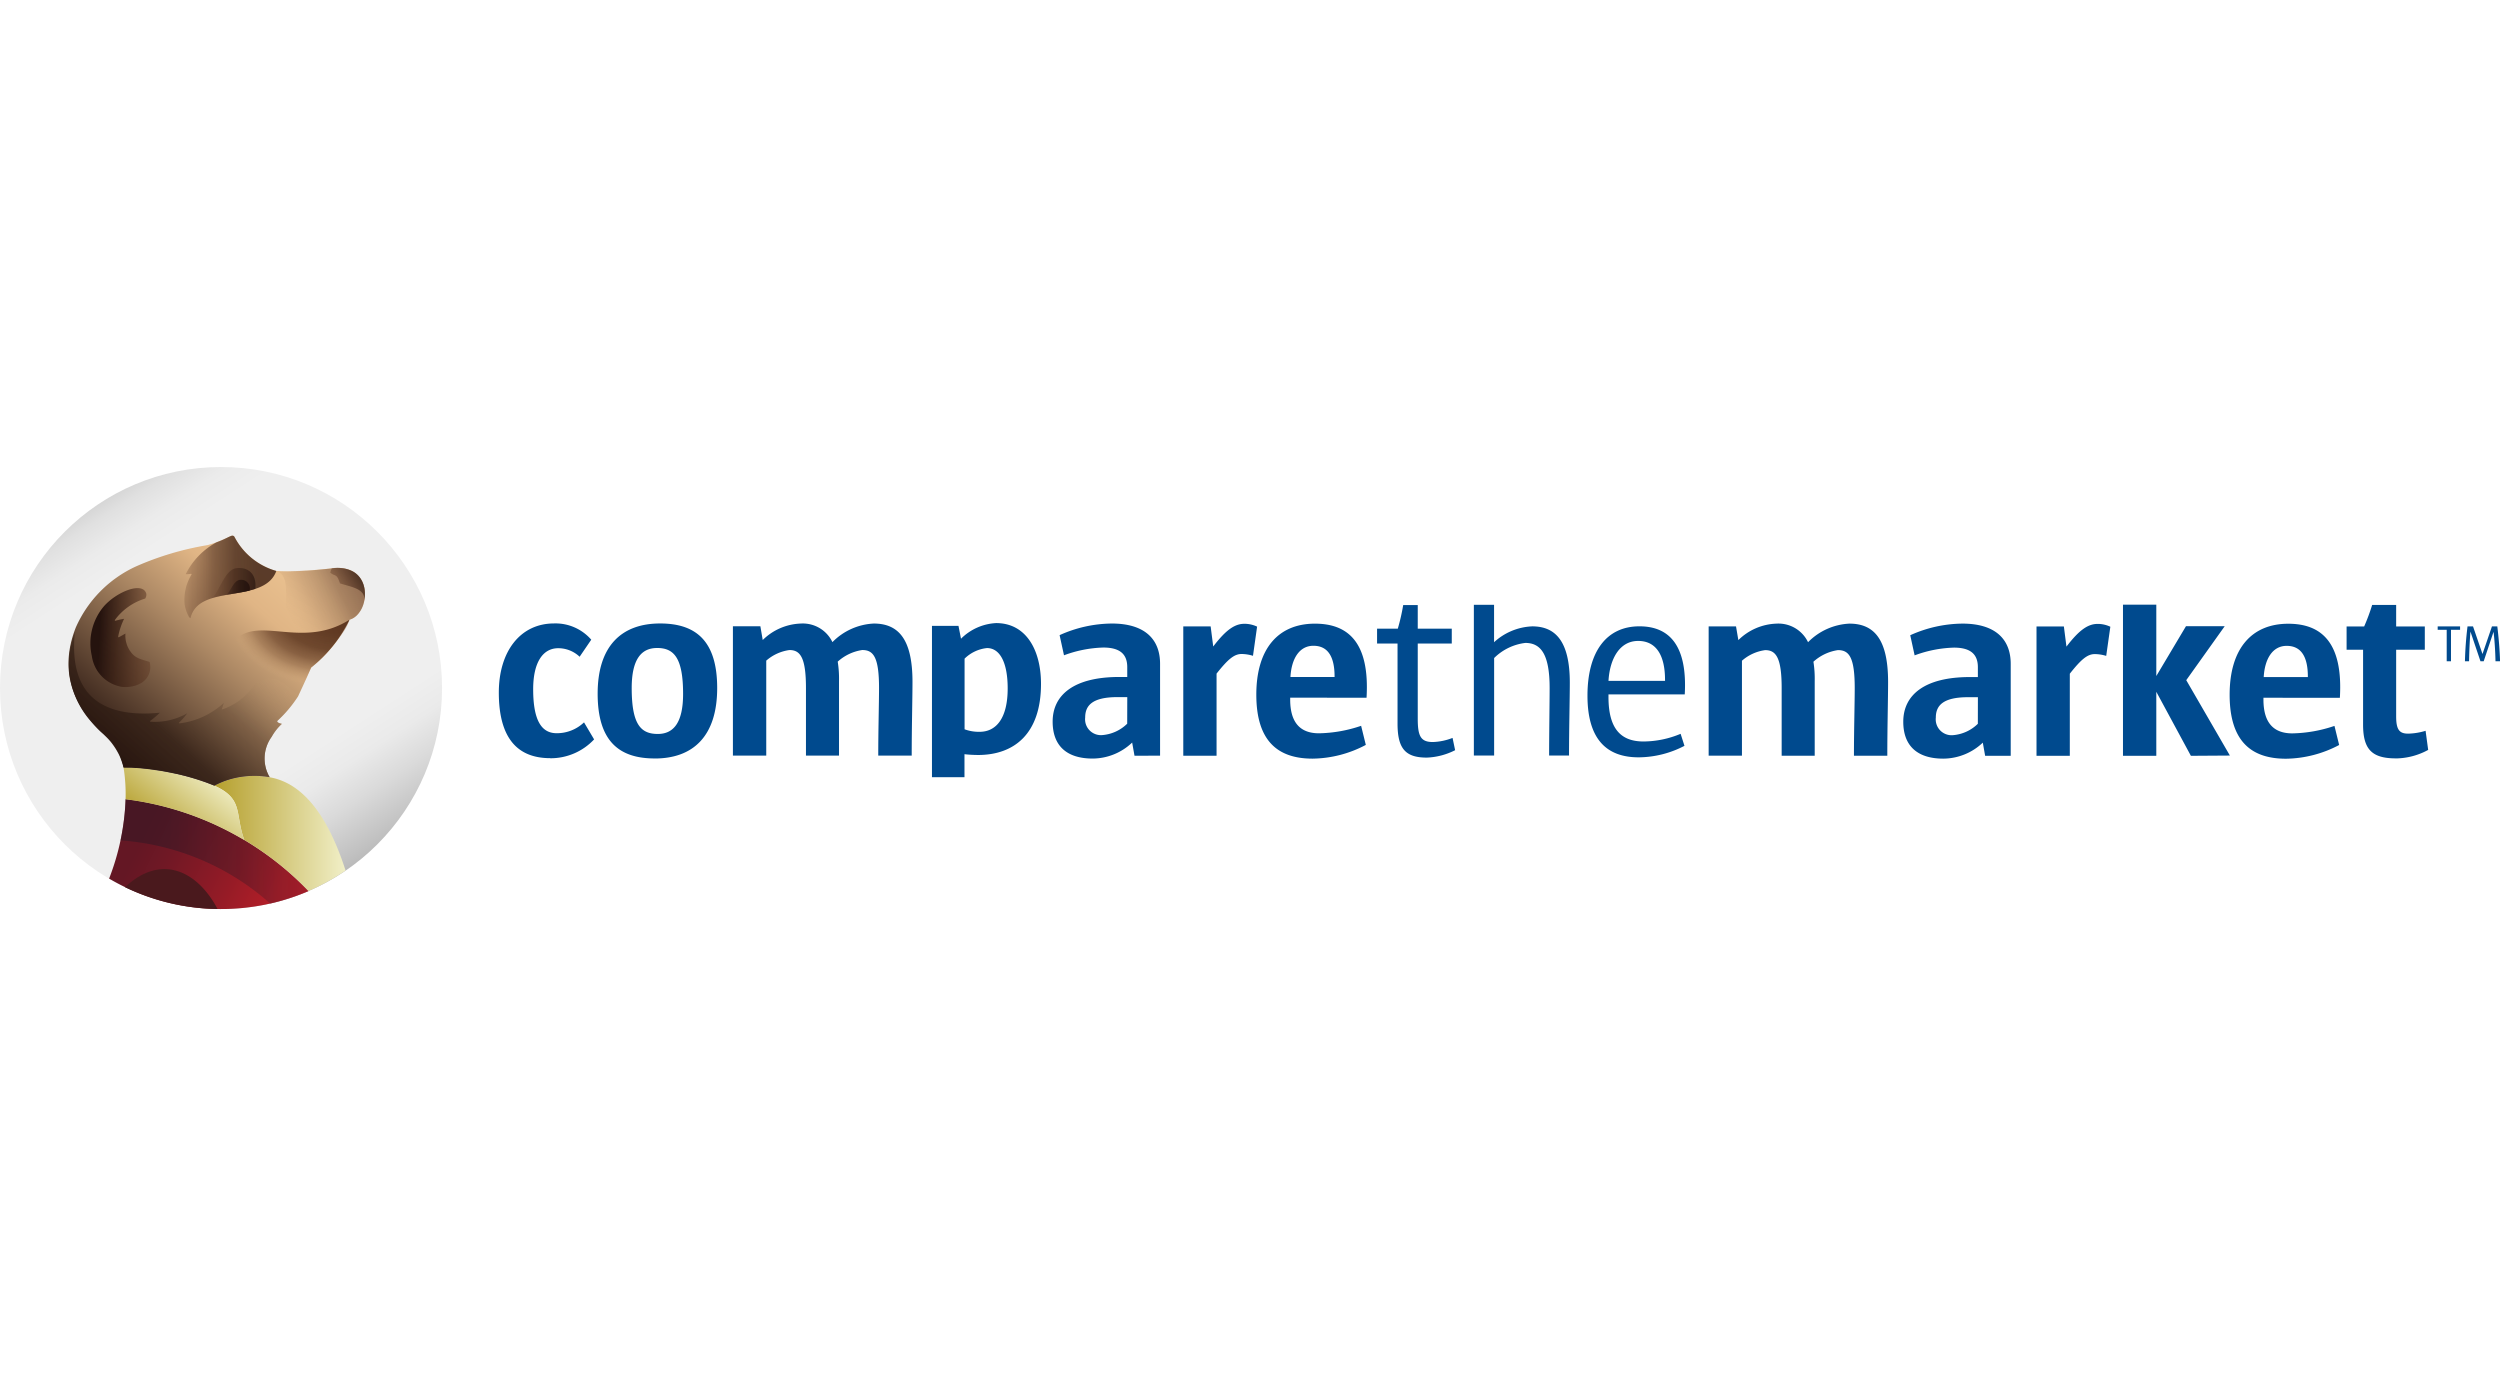
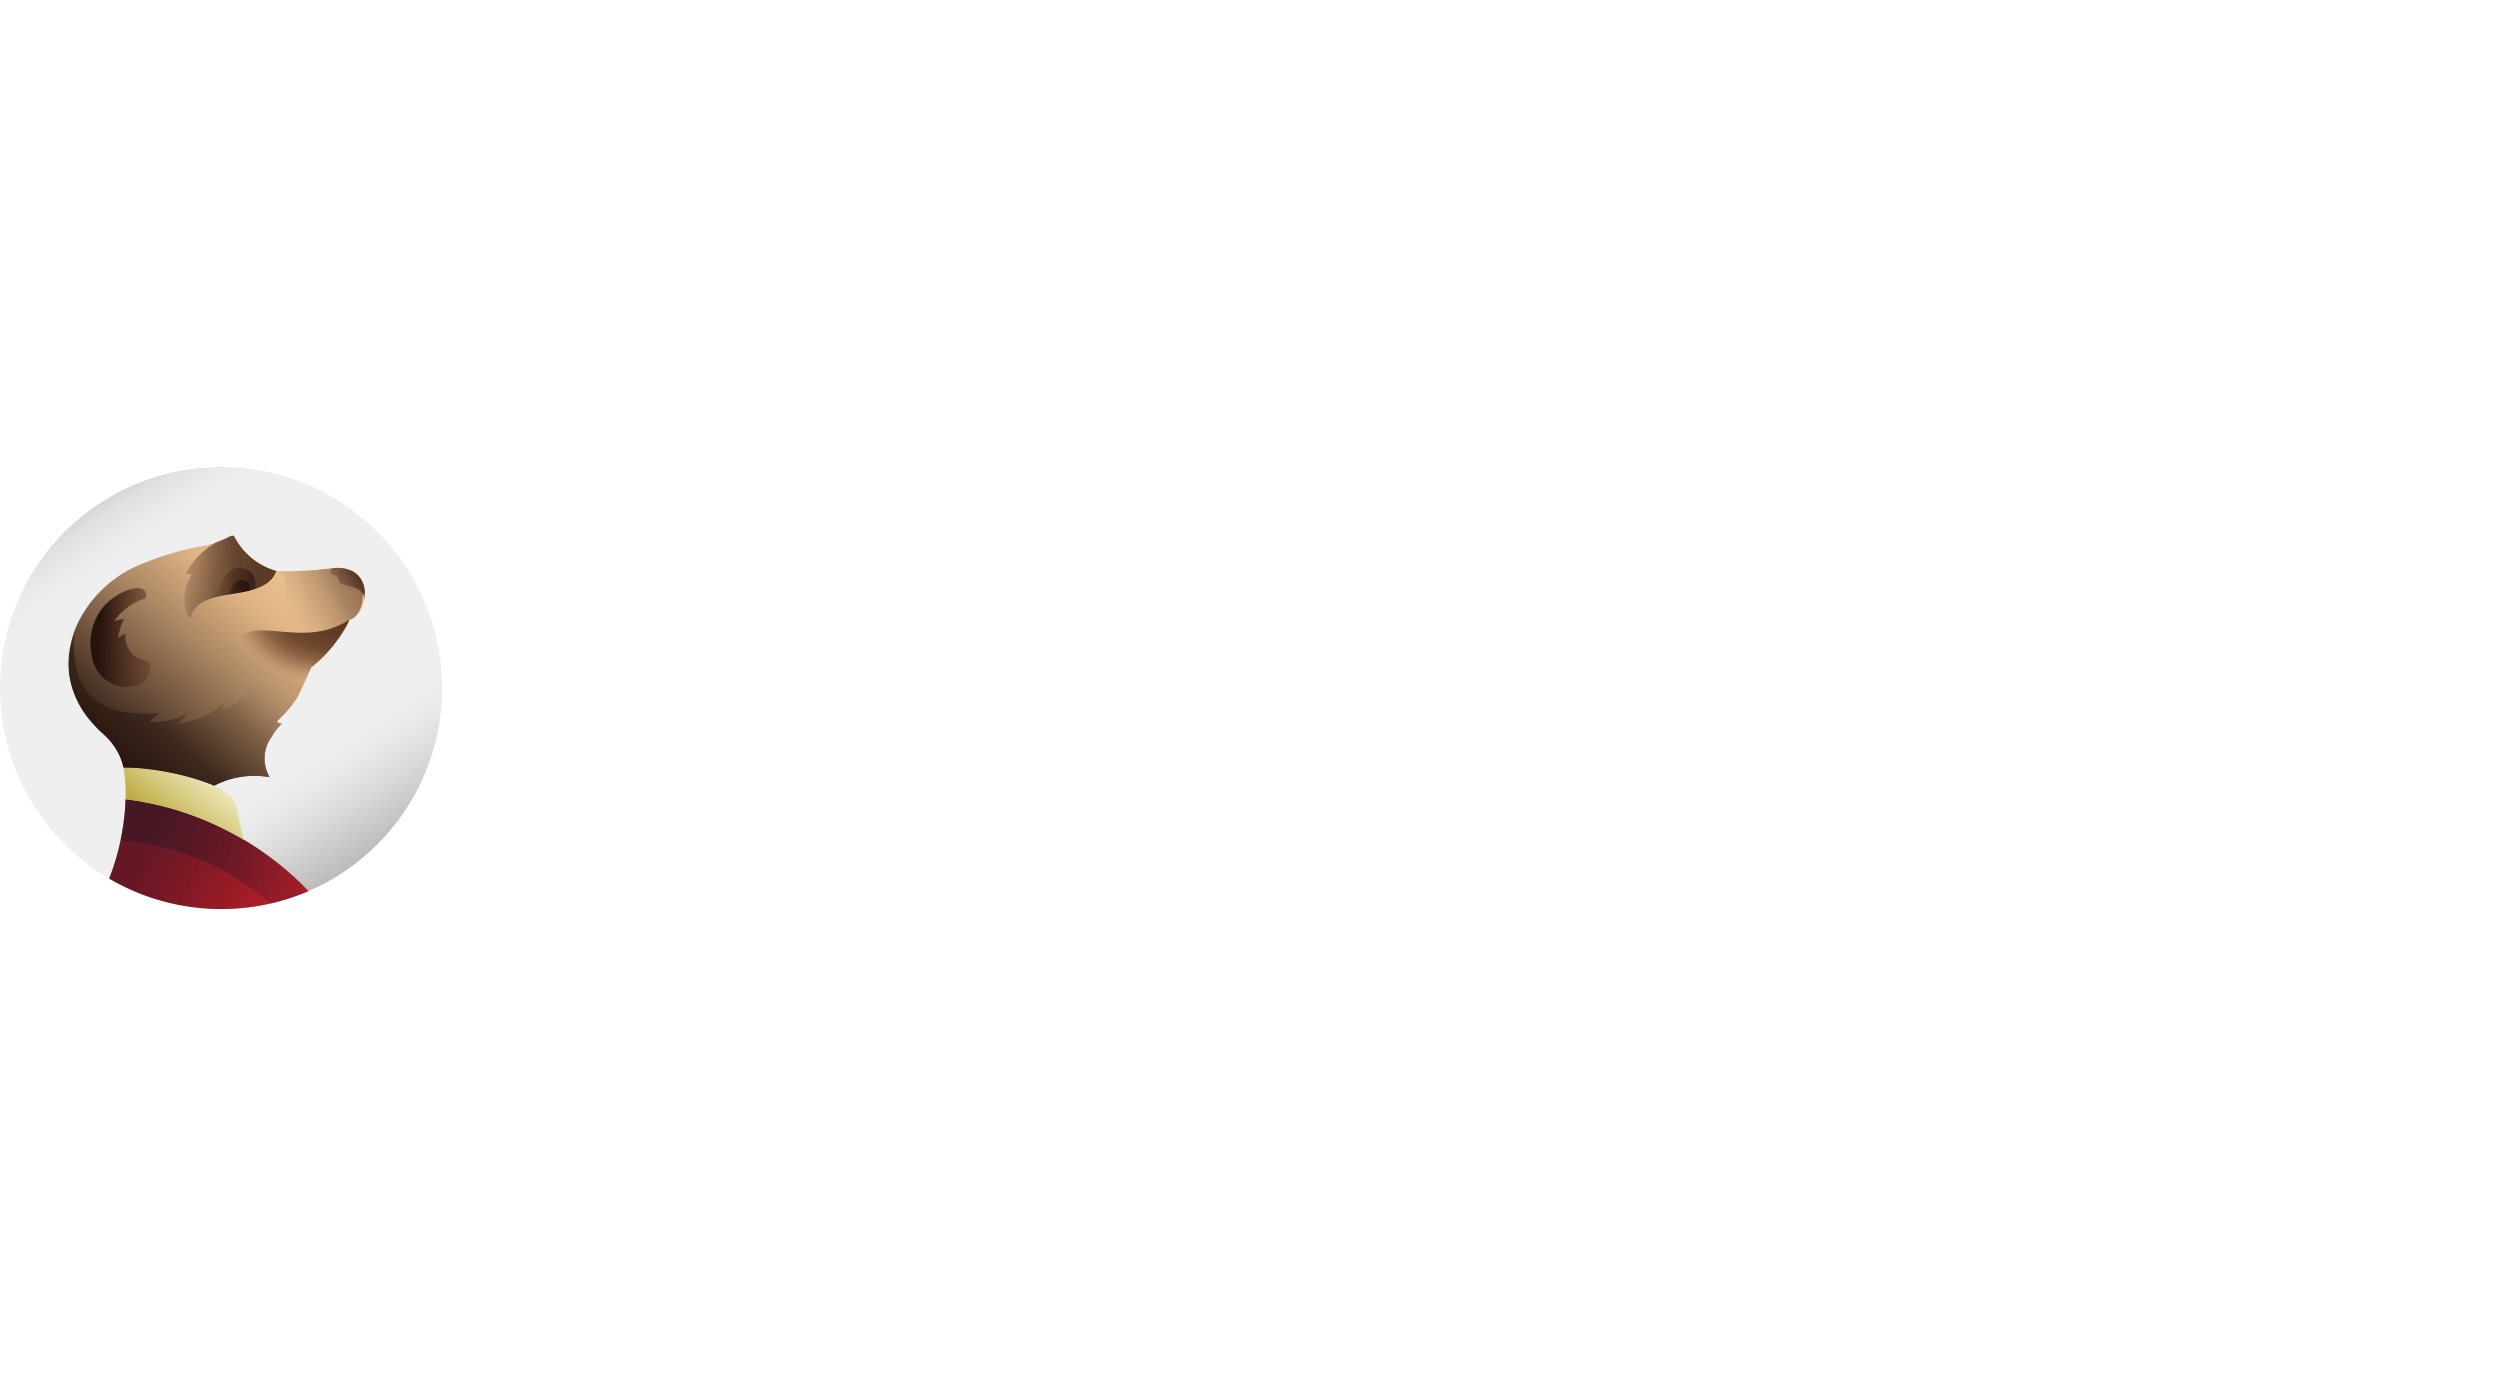
<svg xmlns="http://www.w3.org/2000/svg" xmlns:xlink="http://www.w3.org/1999/xlink" width="182" height="100" viewBox="0 0 182 100">
  <defs>
    <linearGradient id="linear-gradient" x1="0.228" y1="0.081" x2="0.772" y2="0.919" gradientUnits="objectBoundingBox">
      <stop offset="0" stop-color="#d6d6d6" />
      <stop offset="0.03" stop-color="#e0e0e0" />
      <stop offset="0.09" stop-color="#ebebeb" />
      <stop offset="0.15" stop-color="#efefef" />
      <stop offset="0.64" stop-color="#efefef" />
      <stop offset="0.73" stop-color="#efefef" />
      <stop offset="0.8" stop-color="#eaeaea" />
      <stop offset="0.88" stop-color="#dadada" />
      <stop offset="0.98" stop-color="silver" />
      <stop offset="1" stop-color="#bababa" />
    </linearGradient>
    <linearGradient id="linear-gradient-2" x1="-0.019" y1="0.419" x2="1.549" y2="0.84" gradientUnits="objectBoundingBox">
      <stop offset="0.1" stop-color="#641724" />
      <stop offset="0.21" stop-color="#711825" />
      <stop offset="0.42" stop-color="#941b26" />
      <stop offset="0.58" stop-color="#b31e28" />
      <stop offset="1" stop-color="#d2202f" />
    </linearGradient>
    <linearGradient id="linear-gradient-3" x1="0.149" y1="1.241" x2="1.614" y2="1.241" gradientUnits="objectBoundingBox">
      <stop offset="0.08" stop-color="#321724" />
      <stop offset="0.32" stop-color="#471825" stop-opacity="0.871" />
      <stop offset="0.66" stop-color="#801b29" stop-opacity="0.51" />
      <stop offset="1" stop-color="#d2202f" stop-opacity="0" />
    </linearGradient>
    <linearGradient id="linear-gradient-4" x1="0.899" y1="6.099" x2="0.899" y2="2.018" gradientUnits="objectBoundingBox">
      <stop offset="0" stop-color="#95191d" stop-opacity="0" />
      <stop offset="1" stop-color="#4a191d" />
    </linearGradient>
    <linearGradient id="linear-gradient-5" y1="0.5" x2="1.134" y2="0.5" gradientUnits="objectBoundingBox">
      <stop offset="0" stop-color="#b59f2c" />
      <stop offset="0.87" stop-color="#f0eec5" />
    </linearGradient>
    <linearGradient id="linear-gradient-6" x1="0.15" y1="0.77" x2="0.954" y2="0.151" xlink:href="#linear-gradient-5" />
    <linearGradient id="linear-gradient-7" x1="0.119" y1="0.837" x2="0.961" y2="0.084" gradientUnits="objectBoundingBox">
      <stop offset="0" stop-color="#25130e" />
      <stop offset="0.02" stop-color="#2a1711" />
      <stop offset="0.46" stop-color="#ac8864" />
      <stop offset="0.66" stop-color="#e0b585" />
      <stop offset="0.8" stop-color="#e9c08f" />
      <stop offset="1" stop-color="#fbd6a4" />
    </linearGradient>
    <linearGradient id="linear-gradient-8" x1="0.874" y1="0.158" x2="-0.09" y2="0.869" gradientUnits="objectBoundingBox">
      <stop offset="0" stop-color="#e0b585" stop-opacity="0" />
      <stop offset="0.03" stop-color="#d3aa7d" stop-opacity="0.071" />
      <stop offset="0.29" stop-color="#73573f" stop-opacity="0.58" />
      <stop offset="0.55" stop-color="#39251a" stop-opacity="0.89" />
      <stop offset="0.81" stop-color="#26140e" />
      <stop offset="1" stop-color="#25130e" />
    </linearGradient>
    <linearGradient id="linear-gradient-9" x1="0.068" y1="0.443" x2="1.285" y2="0.558" gradientUnits="objectBoundingBox">
      <stop offset="0.07" stop-color="#25130e" />
      <stop offset="0.79" stop-color="#5a321e" stop-opacity="0.4" />
    </linearGradient>
    <linearGradient id="linear-gradient-10" x1="0.077" y1="0.607" x2="0.98" y2="0.211" gradientUnits="objectBoundingBox">
      <stop offset="0.21" stop-color="#e0b585" stop-opacity="0.2" />
      <stop offset="0.49" stop-color="#a8805e" stop-opacity="0.561" />
      <stop offset="0.77" stop-color="#7a563f" stop-opacity="0.851" />
      <stop offset="0.96" stop-color="#6a4634" stop-opacity="0.961" />
    </linearGradient>
    <linearGradient id="linear-gradient-11" x1="-0.066" y1="0.5" x2="1.044" y2="0.5" gradientUnits="objectBoundingBox">
      <stop offset="0" stop-color="#5a321e" stop-opacity="0.102" />
      <stop offset="0.14" stop-color="#512c1b" stop-opacity="0.388" />
      <stop offset="0.35" stop-color="#462617" stop-opacity="0.729" />
      <stop offset="0.56" stop-color="#3f2215" stop-opacity="0.929" />
      <stop offset="0.78" stop-color="#3d2114" />
    </linearGradient>
    <linearGradient id="linear-gradient-12" x1="-0.001" y1="0.5" x2="1" y2="0.5" gradientUnits="objectBoundingBox">
      <stop offset="0" stop-color="#5a321e" stop-opacity="0.102" />
      <stop offset="0.38" stop-color="#402316" stop-opacity="0.388" />
      <stop offset="1" stop-color="#25130e" stop-opacity="0.698" />
    </linearGradient>
    <linearGradient id="linear-gradient-13" y1="0.5" x2="1" y2="0.5" gradientUnits="objectBoundingBox">
      <stop offset="0" stop-color="#25130e" stop-opacity="0.2" />
      <stop offset="0.53" stop-color="#25130e" stop-opacity="0.69" />
      <stop offset="1" stop-color="#25130e" />
    </linearGradient>
    <radialGradient id="radial-gradient" cx="0.952" cy="-0.27" r="1.604" gradientTransform="matrix(0.602, -0.193, 0.086, 0.711, 0.404, 0.105)" gradientUnits="objectBoundingBox">
      <stop offset="0.39" stop-color="#47210e" />
      <stop offset="0.58" stop-color="#4d2713" stop-opacity="0.961" />
      <stop offset="0.71" stop-color="#603922" stop-opacity="0.831" />
      <stop offset="0.82" stop-color="#81593b" stop-opacity="0.62" />
      <stop offset="0.92" stop-color="#af865f" stop-opacity="0.322" />
      <stop offset="1" stop-color="#e0b585" stop-opacity="0" />
    </radialGradient>
    <linearGradient id="linear-gradient-14" x1="0.067" y1="0.768" x2="1.052" y2="0.189" gradientUnits="objectBoundingBox">
      <stop offset="0.14" stop-color="#5a321e" stop-opacity="0.302" />
      <stop offset="1" stop-color="#25130e" stop-opacity="0.898" />
    </linearGradient>
  </defs>
  <g id="compare" transform="translate(-554 -694)">
-     <rect id="Rectangle_1886" data-name="Rectangle 1886" width="182" height="100" transform="translate(554 694)" fill="none" />
    <g id="compare-the-market" transform="translate(554 728)">
      <g id="Group_3692" data-name="Group 3692" transform="translate(36.316 10.022)">
-         <path id="Path_3017" data-name="Path 3017" d="M674.631,187.491a9.142,9.142,0,0,1-.973-.057v1.673h-2.367V178.09h1.93l.184.937a3.9,3.9,0,0,1,2.554-1.138c2.2,0,3.27,1.983,3.27,4.425,0,3.633-1.948,5.178-4.591,5.178m.661-7.785a2.732,2.732,0,0,0-1.634.771v5.142a2.956,2.956,0,0,0,1.1.183c1.192,0,2.038-.974,2.038-3.158,0-1.891-.568-2.938-1.505-2.938m-31.8,8.015c-2.481,0-3.74-1.579-3.74-4.775,0-2.989,1.559-5.033,4.022-5.033a3.445,3.445,0,0,1,2.707,1.184l-.846,1.241a2.265,2.265,0,0,0-1.559-.621c-1.109,0-1.823,1.016-1.823,2.988,0,2.293.62,3.2,1.71,3.2a2.861,2.861,0,0,0,1.992-.79l.734,1.24a4.338,4.338,0,0,1-3.2,1.373m7.612.015c-2.594,0-4.154-1.259-4.154-4.718,0-3.476,1.748-5.109,4.549-5.109,2.594,0,4.153,1.259,4.153,4.7,0,3.5-1.748,5.13-4.548,5.13m.17-8.044c-1.11,0-1.845.771-1.845,2.912,0,2.65.658,3.345,1.9,3.345,1.109,0,1.841-.77,1.841-2.913,0-2.65-.677-3.346-1.9-3.346m18.532,7.836h-2.424c0-1.9.057-3.834.057-4.924,0-2.255-.414-2.763-1.222-2.763a3.4,3.4,0,0,0-1.786.846,7.842,7.842,0,0,1,.094,1.409v5.432h-2.406v-4.923c0-2.217-.413-2.763-1.2-2.763a3.225,3.225,0,0,0-1.691.771v6.915H656.8v-9.415H658.8l.17,1a4.145,4.145,0,0,1,2.782-1.2,2.387,2.387,0,0,1,2.293,1.353,4.522,4.522,0,0,1,3.009-1.353c1.842,0,2.819,1.2,2.819,4.247,0,1.164-.057,3.308-.057,5.375m16.219,0-.17-.958a4.192,4.192,0,0,1-2.875,1.165c-1.9,0-2.913-.939-2.913-2.687,0-1.956,1.559-3.252,4.849-3.252h.582v-.714c0-.959-.545-1.429-1.748-1.429a8.877,8.877,0,0,0-2.857.564l-.32-1.466a9.39,9.39,0,0,1,3.8-.846c2.406,0,3.514,1.146,3.514,2.931v6.69Zm-.526-4.266h-.715c-1.842,0-2.349.62-2.349,1.485a1.153,1.153,0,0,0,1.259,1.278,2.915,2.915,0,0,0,1.8-.827Zm9.152-3.007a2.886,2.886,0,0,0-.828-.132c-.526,0-.977.357-1.823,1.428v5.976h-2.423v-9.415h1.992l.188,1.466c.958-1.259,1.6-1.654,2.274-1.654a2.157,2.157,0,0,1,.92.207Zm2.708,3.047v.131c0,1.73.77,2.463,2.1,2.463a10.019,10.019,0,0,0,3.065-.545l.341,1.39a8.447,8.447,0,0,1-3.871,1c-2.482,0-4.1-1.221-4.1-4.661,0-3.364,1.615-5.166,4.266-5.166,2.406,0,4,1.353,3.759,5.393Zm3.232-1.541c0-1.5-.526-2.237-1.541-2.237-1.034,0-1.6.958-1.672,2.274h3.213Zm40.234,5.766h-2.424c0-1.9.057-3.834.057-4.924,0-2.255-.414-2.763-1.221-2.763a3.4,3.4,0,0,0-1.786.846,7.83,7.83,0,0,1,.094,1.409v5.432h-2.406v-4.923c0-2.217-.414-2.763-1.2-2.763a3.217,3.217,0,0,0-1.691.771v6.915h-2.424v-9.415h1.992l.17,1a4.145,4.145,0,0,1,2.781-1.2,2.388,2.388,0,0,1,2.293,1.353,4.521,4.521,0,0,1,3.009-1.353c1.841,0,2.818,1.2,2.818,4.247,0,1.164-.057,3.308-.057,5.375m7.122,0-.17-.958a4.2,4.2,0,0,1-2.876,1.165c-1.9,0-2.914-.939-2.914-2.687,0-1.956,1.56-3.252,4.849-3.252h.582v-.714c0-.959-.546-1.429-1.747-1.429a8.874,8.874,0,0,0-2.857.564l-.319-1.466a9.389,9.389,0,0,1,3.8-.846c2.406,0,3.514,1.146,3.514,2.931v6.69Zm-.527-4.266h-.714c-1.842,0-2.349.62-2.349,1.485a1.153,1.153,0,0,0,1.259,1.278,2.913,2.913,0,0,0,1.8-.827Zm9.341-3.007a2.906,2.906,0,0,0-.828-.131c-.526,0-.976.357-1.822,1.428v5.976h-2.424v-9.415h1.992l.188,1.467c.959-1.259,1.6-1.654,2.275-1.654a2.157,2.157,0,0,1,.92.207Zm6.165,7.274-2.518-4.661v4.661h-2.426V176.55h2.426v5.193l2.16-3.627h2.82l-2.8,3.928,3.177,5.488Zm5.282-4.227v.131c0,1.73.771,2.463,2.105,2.463a10.023,10.023,0,0,0,3.065-.545l.341,1.39a8.458,8.458,0,0,1-3.872,1c-2.481,0-4.1-1.221-4.1-4.661,0-3.364,1.615-5.166,4.266-5.166,2.406,0,4,1.353,3.759,5.393Zm3.233-1.541c0-1.5-.526-2.237-1.541-2.237-1.034,0-1.6.958-1.672,2.274h3.214Zm6.408,5.955c-1.747,0-2.388-.658-2.388-2.462v-5.447h-1.2v-1.694h1.279a14.27,14.27,0,0,0,.581-1.566h1.748v1.567h2.086v1.694h-2.086v4.848c0,.959.227,1.259.865,1.259a4.641,4.641,0,0,0,1.278-.207l.188,1.391a5.009,5.009,0,0,1-2.349.62m-70.557-.06c-1.565,0-2.124-.67-2.124-2.477v-5.829h-1.49v-1.079h1.509a14.816,14.816,0,0,0,.392-1.717h1.06v1.717h2.477v1.079h-2.477v5.459c0,1.267.2,1.714,1.1,1.714a4.292,4.292,0,0,0,1.434-.3l.187.894a4.948,4.948,0,0,1-2.068.54m10.378-.152H716.22c0-1.751.037-3.781.037-4.918,0-2.441-.633-3.279-1.769-3.279a3.892,3.892,0,0,0-2.271,1.1v7.1h-1.476V176.557h1.471v2.725a4.359,4.359,0,0,1,2.776-1.155c1.677,0,2.738,1.062,2.738,4.1,0,1.118-.057,3.372-.057,5.291m2.872-4.437v.186c0,2.31.894,3.241,2.552,3.241a7.068,7.068,0,0,0,2.7-.559l.28.875a7.291,7.291,0,0,1-3.336.838c-2.235,0-3.725-1.211-3.725-4.489,0-3.224,1.4-5.049,3.782-5.049,2.18,0,3.5,1.4,3.3,4.956Zm4.117-1.062c0-1.77-.633-2.831-1.956-2.831-1.362,0-2.067,1.323-2.16,2.906h4.117Zm57.218-3.641v2.288h-.312v-2.288h-.657v-.248h1.631v.248Zm3.24,2.288c-.015-.785-.075-1.627-.143-2.142h0l-.715,2.142h-.237l-.722-2.142h-.007c-.048.564-.086,1.357-.1,2.142h-.3a25.286,25.286,0,0,1,.188-2.536h.4l.689,2.01.689-2.01h.39c.1.815.177,1.725.2,2.536Z" transform="translate(-639.76 -176.55)" fill="#004a8e" />
-       </g>
+         </g>
      <circle id="Ellipse_78" data-name="Ellipse 78" cx="16.091" cy="16.091" r="16.091" transform="translate(0 0)" fill="url(#linear-gradient)" />
      <path id="Path_3018" data-name="Path 3018" d="M141.054,426a17.65,17.65,0,0,1-1.2,5.78,16.115,16.115,0,0,0,14.516.908A22.292,22.292,0,0,0,141.054,426Z" transform="translate(-131.911 -401.818)" fill="url(#linear-gradient-2)" />
      <path id="Path_3019" data-name="Path 3019" d="M154.91,426a16.253,16.253,0,0,1-.37,3,18.263,18.263,0,0,1,10.9,4.6,16.005,16.005,0,0,0,2.779-.908A22.3,22.3,0,0,0,154.91,426Z" transform="translate(-145.767 -401.818)" opacity="0.55" fill="url(#linear-gradient-3)" />
-       <path id="Path_3020" data-name="Path 3020" d="M160.34,516.954a16.021,16.021,0,0,0,6.736,1.589C165.579,515.715,162.939,514.512,160.34,516.954Z" transform="translate(-151.238 -486.367)" fill="url(#linear-gradient-4)" />
-       <path id="Path_3021" data-name="Path 3021" d="M278.894,396.259a6.375,6.375,0,0,0-4.094.6l.011,0c2.151.97,1.476,2.044,2.176,3.953a22.026,22.026,0,0,1,4.668,3.715,16.032,16.032,0,0,0,2.7-1.489.015.015,0,0,0,0-.013C282.844,398.342,280.84,396.627,278.894,396.259Z" transform="translate(-259.201 -373.663)" fill="url(#linear-gradient-5)" />
      <path id="Path_3022" data-name="Path 3022" d="M165.009,386.023l-.011,0a19.671,19.671,0,0,0-6.609-1.358,12.33,12.33,0,0,1,.152,2.343,22.148,22.148,0,0,1,7.854,2.524q.4.217.789.448C166.485,388.069,167.16,386.993,165.009,386.023Z" transform="translate(-149.399 -362.82)" fill="url(#linear-gradient-6)" />
      <path id="Path_3023" data-name="Path 3023" d="M106.871,90.415s-1.3.141-1.894.161a14.778,14.778,0,0,1-2.071.022,4.956,4.956,0,0,1-3.028-2.444c0-.006-.006-.01-.009-.015a.174.174,0,0,0-.227-.1c-.141.041-.363.174-.757.341l-.032.013h0a8.072,8.072,0,0,1-.959.324,21.628,21.628,0,0,0-5.184,1.541,8.79,8.79,0,0,0-4.4,4.449c-1.411,3.576.206,6.158,2.124,7.834a4.212,4.212,0,0,1,1.349,2.327,19.67,19.67,0,0,1,6.609,1.358,6.375,6.375,0,0,1,4.027-.615,2.691,2.691,0,0,1,.146-2.938,3.817,3.817,0,0,1,.745-.944c-.105-.036-.3-.049-.348-.2a9.221,9.221,0,0,0,1.52-1.793.263.263,0,0,0,.018-.033c.539-1.146.946-2.077.946-2.077a9.952,9.952,0,0,0,2.791-3.486C109.783,93.713,110.075,89.965,106.871,90.415Z" transform="translate(-82.789 -83.032)" fill="url(#linear-gradient-7)" />
      <path id="Path_3024" data-name="Path 3024" d="M104.966,215.34v.01a9.035,9.035,0,0,1-1.557,1.859l0,0c.05.149.243.163.348.2a3.817,3.817,0,0,0-.745.944,2.679,2.679,0,0,0-.149,2.932l0,.006h0l-.036-.007-.043-.007a.237.237,0,0,1-.045-.007l-.1-.014-.068-.01-.119-.014h-.019l-.086-.01c-.066-.006-.132-.011-.2-.015a6.4,6.4,0,0,0-1.452.073h-.007c-.085.014-.17.03-.251.047a6.236,6.236,0,0,0-.732.2c-.12.041-.236.087-.349.134-.061.025-.121.051-.181.078l-.17.079-.012.006q-.082.04-.16.082c-.073-.031-.145-.061-.219-.091l-.037-.015-.2-.08-.053-.02c-.057-.024-.114-.046-.174-.065l-.079-.027-.2-.07-.242-.079-.048-.015q-.237-.075-.473-.142l-.048-.013c-.071-.02-.142-.04-.212-.057l-.025-.007-.208-.054H96.6l-.246-.061-.043-.01-.213-.049-.018,0L95.841,221l-.015,0c-.234-.049-.463-.094-.685-.133l-.033-.006-.205-.035h-.014l-.188-.031h-.022l-.148-.023h-.008l-.134-.02-.038-.005-.105-.015-.038-.005-.131-.018h0l-.131-.016h-.014l-.114-.014-.02,0-.263-.029h-.01l-.16-.016H93.35l-.06-.006-.031,0-.082-.007h-.007l-.06,0h-.023l-.144-.011h-.008l-.147-.01-.062,0h-.008l-.053,0-.057,0h-.38c-.01-.041-.021-.083-.032-.124-.016-.06-.033-.118-.051-.177-.035-.114-.074-.222-.114-.33a.056.056,0,0,0-.006-.015,3.169,3.169,0,0,0-.223-.48l-.032-.057-.03-.052c-.027-.049-.035-.063-.065-.11q-.073-.119-.152-.233c-.031-.044-.062-.087-.094-.131l-.011-.016a3.637,3.637,0,0,0-.264-.32c-.049-.057-.1-.108-.152-.16s-.134-.132-.2-.195-.147-.133-.22-.2l-.014-.012c-.072-.068-.143-.137-.213-.208l0,0v0q-.107-.108-.212-.221v0c-.071-.076-.14-.153-.209-.232v0c-.052-.06-.1-.12-.153-.181a6.469,6.469,0,0,1-1.5-3.417,6.65,6.65,0,0,1,.341-2.823v0c.022-.063.043-.126.065-.189v-.006c-.552,5.267,2.793,6.22,6.189,5.885a6.837,6.837,0,0,1-.7.588c-.023.017-.026.062.009.068a4.776,4.776,0,0,0,2.68-.615,4.912,4.912,0,0,1-.59.673.037.037,0,0,0,.026.063,5.784,5.784,0,0,0,3.236-1.5q-.073.216-.144.431a.036.036,0,0,0,.045.046,4.625,4.625,0,0,0,2.152-1.554,1.595,1.595,0,0,1,2.346-.3Z" transform="translate(-83.234 -198.711)" fill="url(#linear-gradient-8)" />
      <path id="Path_3025" data-name="Path 3025" d="M118.953,160.006a1.979,1.979,0,0,1-.427-1.392c-.16.086-.314.181-.475.265a.037.037,0,0,1-.057-.032,5.1,5.1,0,0,1,.434-1.306,5.272,5.272,0,0,0-.627.14.037.037,0,0,1-.042-.057,4.269,4.269,0,0,1,2.209-1.559l.02-.046a.466.466,0,0,0,.057-.284v-.011c-.241-.942-2.206-.142-3.129.954a4.167,4.167,0,0,0-.837,3.572A2.646,2.646,0,0,0,118.3,162.5a2.517,2.517,0,0,0,.761-.048l.027-.006a2.251,2.251,0,0,0,.53-.2,1.347,1.347,0,0,0,.664-1.564C119.8,160.513,119.292,160.456,118.953,160.006Z" transform="translate(-109.393 -146.491)" fill="url(#linear-gradient-9)" />
-       <path id="Path_3026" data-name="Path 3026" d="M360.849,131.264c0-.057-.006-.118-.011-.177s-.014-.109-.023-.163c-.006-.033-.012-.066-.02-.1a1.954,1.954,0,0,0-.144-.414,1.685,1.685,0,0,0-.3-.434,1.657,1.657,0,0,0-.205-.181,1.726,1.726,0,0,0-.158-.1,2.479,2.479,0,0,0-1.624-.227s-1.3.14-1.891.161c-.806.028-1.505.066-1.873.047a1.028,1.028,0,0,1-.2-.025c1.9.6-1.2,5.417,3.624,5.973A9.578,9.578,0,0,0,359.4,133.9l.005-.008c.027-.047.054-.094.078-.14v0c.023-.042.044-.084.065-.126l.011-.023c.021-.043.041-.086.06-.128a.011.011,0,0,1,0-.007c.017-.039.033-.077.048-.114,0-.01.009-.02.013-.031.015-.041.031-.082.044-.122l.049-.016.05-.018a1.2,1.2,0,0,0,.14-.065c.026-.014.052-.03.077-.045l.041-.027a1.37,1.37,0,0,0,.156-.127l.006-.005a1.967,1.967,0,0,0,.5-.845,2.466,2.466,0,0,0,.106-.788Z" transform="translate(-334.282 -122.081)" opacity="0.71" fill="url(#linear-gradient-10)" />
+       <path id="Path_3026" data-name="Path 3026" d="M360.849,131.264c0-.057-.006-.118-.011-.177s-.014-.109-.023-.163c-.006-.033-.012-.066-.02-.1a1.954,1.954,0,0,0-.144-.414,1.685,1.685,0,0,0-.3-.434,1.657,1.657,0,0,0-.205-.181,1.726,1.726,0,0,0-.158-.1,2.479,2.479,0,0,0-1.624-.227s-1.3.14-1.891.161c-.806.028-1.505.066-1.873.047a1.028,1.028,0,0,1-.2-.025c1.9.6-1.2,5.417,3.624,5.973A9.578,9.578,0,0,0,359.4,133.9l.005-.008c.027-.047.054-.094.078-.14v0c.023-.042.044-.084.065-.126l.011-.023c.021-.043.041-.086.06-.128a.011.011,0,0,1,0-.007c.017-.039.033-.077.048-.114,0-.01.009-.02.013-.031.015-.041.031-.082.044-.122l.049-.016.05-.018a1.2,1.2,0,0,0,.14-.065c.026-.014.052-.03.077-.045l.041-.027l.006-.005a1.967,1.967,0,0,0,.5-.845,2.466,2.466,0,0,0,.106-.788Z" transform="translate(-334.282 -122.081)" opacity="0.71" fill="url(#linear-gradient-10)" />
      <path id="Path_3027" data-name="Path 3027" d="M236.289,90.844a2.36,2.36,0,0,0,.379-.028.037.037,0,0,1,.042.057,3.548,3.548,0,0,0-.5,2.153,2.776,2.776,0,0,0,.311.914.227.227,0,0,0,.119.1c.6-2.562,5.362-.988,6.249-3.433a4.956,4.956,0,0,1-3.028-2.444c0-.006-.006-.01-.009-.015a.174.174,0,0,0-.227-.1c-.141.041-.363.174-.757.341l-.032.013h0c-.09.037-.187.076-.294.114A5.378,5.378,0,0,0,236.289,90.844Z" transform="translate(-222.772 -83.041)" opacity="0.83" fill="url(#linear-gradient-11)" />
      <path id="Path_3028" data-name="Path 3028" d="M273.167,129.489c-.9.1-1.277,1.834-1.816,2.2.965-.311,2.2-.366,3.182-.69C274.657,129.849,273.948,129.4,273.167,129.489Z" transform="translate(-255.947 -122.129)" fill="url(#linear-gradient-12)" />
      <path id="Path_3029" data-name="Path 3029" d="M291.31,144.653c-.465.028-.715.878-1,1.1.564-.1,1.15-.184,1.689-.319a.624.624,0,0,0-.689-.778Z" transform="translate(-273.83 -136.44)" fill="url(#linear-gradient-13)" />
      <path id="Path_3030" data-name="Path 3030" d="M299.243,201.116a.551.551,0,0,0,.721-.273v0l0-.009.05-.109,0-.006.153-.332c.284-.64.483-1.079.483-1.079a9.961,9.961,0,0,0,2.789-3.484c-3.236,2.044-6.249-.069-8.053,1.239-.037.032-.129.119-.251.237a1.343,1.343,0,0,0,.394,2.194Z" transform="translate(-278.003 -184.704)" opacity="0.8" fill="url(#radial-gradient)" />
      <path id="Path_3031" data-name="Path 3031" d="M423.679,129.446l-.01.015a1.126,1.126,0,0,0-.11.3l0,0a.834.834,0,0,0,.3.175.43.43,0,0,1,.257.235,1.657,1.657,0,0,1,.111.269.74.74,0,0,0,.053.108c.778.255,1.873.377,1.75,1.262C426.273,130.639,425.681,129.205,423.679,129.446Z" transform="translate(-399.516 -122.073)" fill="url(#linear-gradient-14)" />
    </g>
  </g>
</svg>